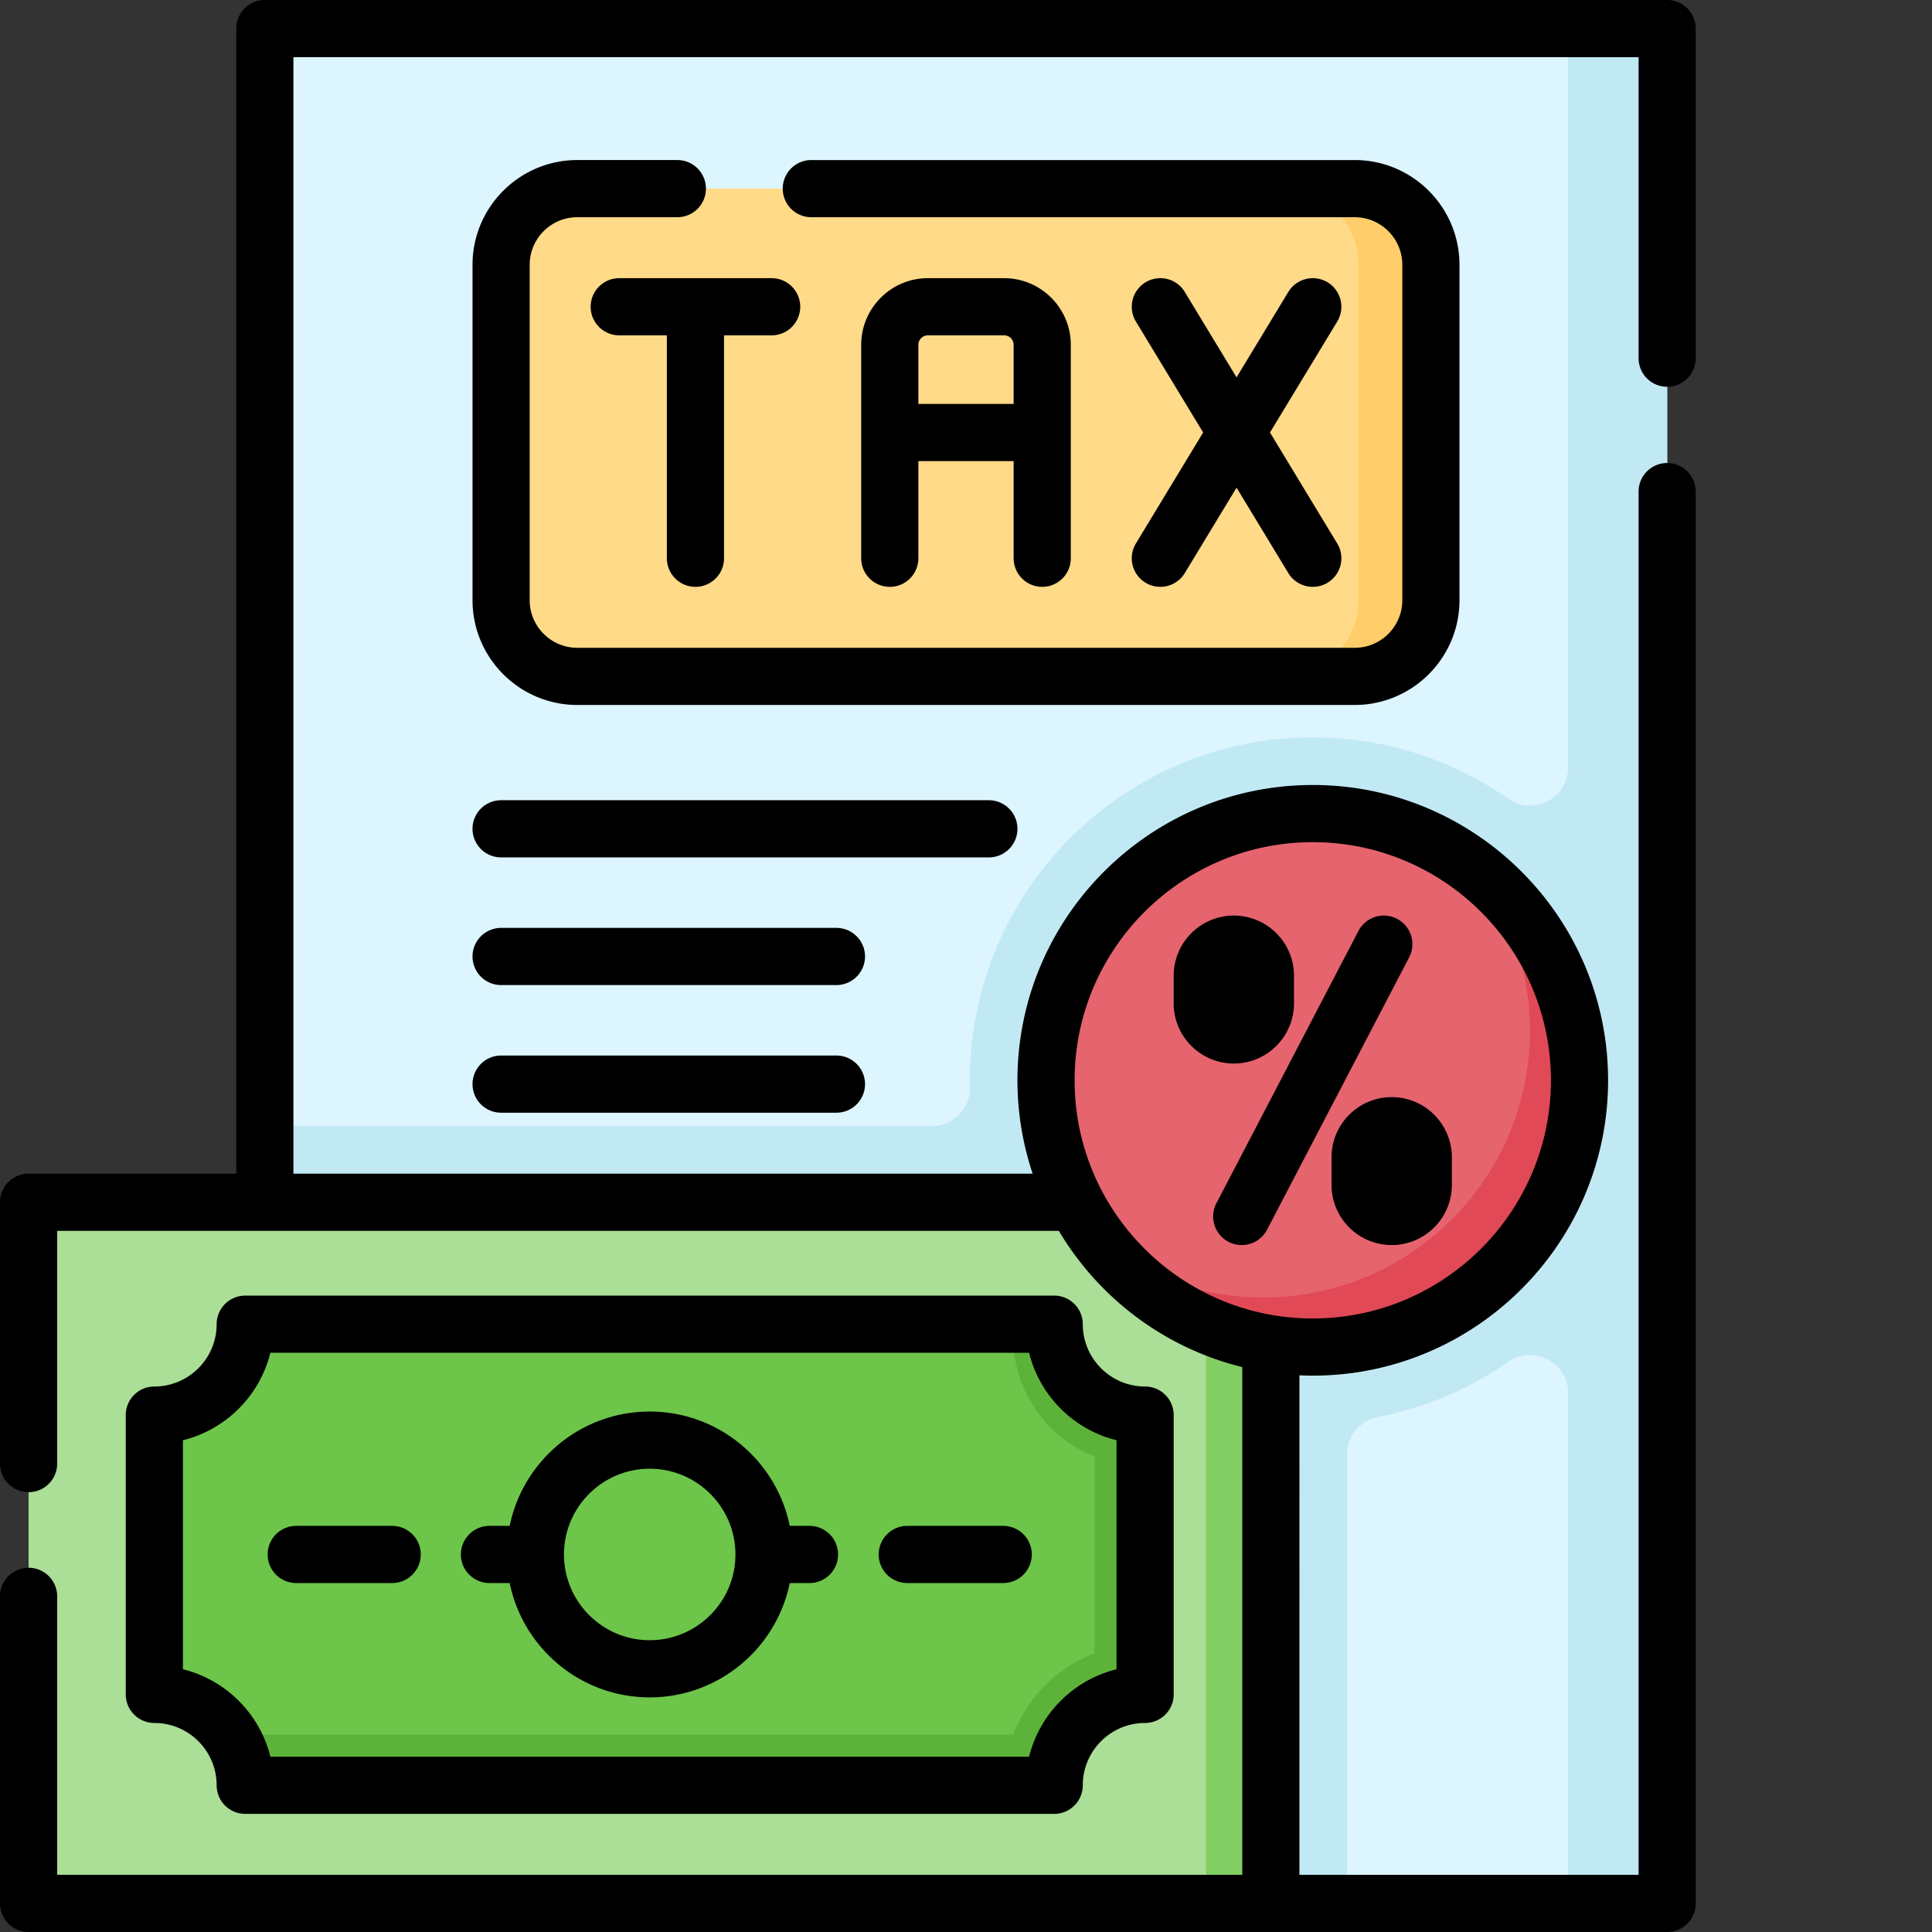
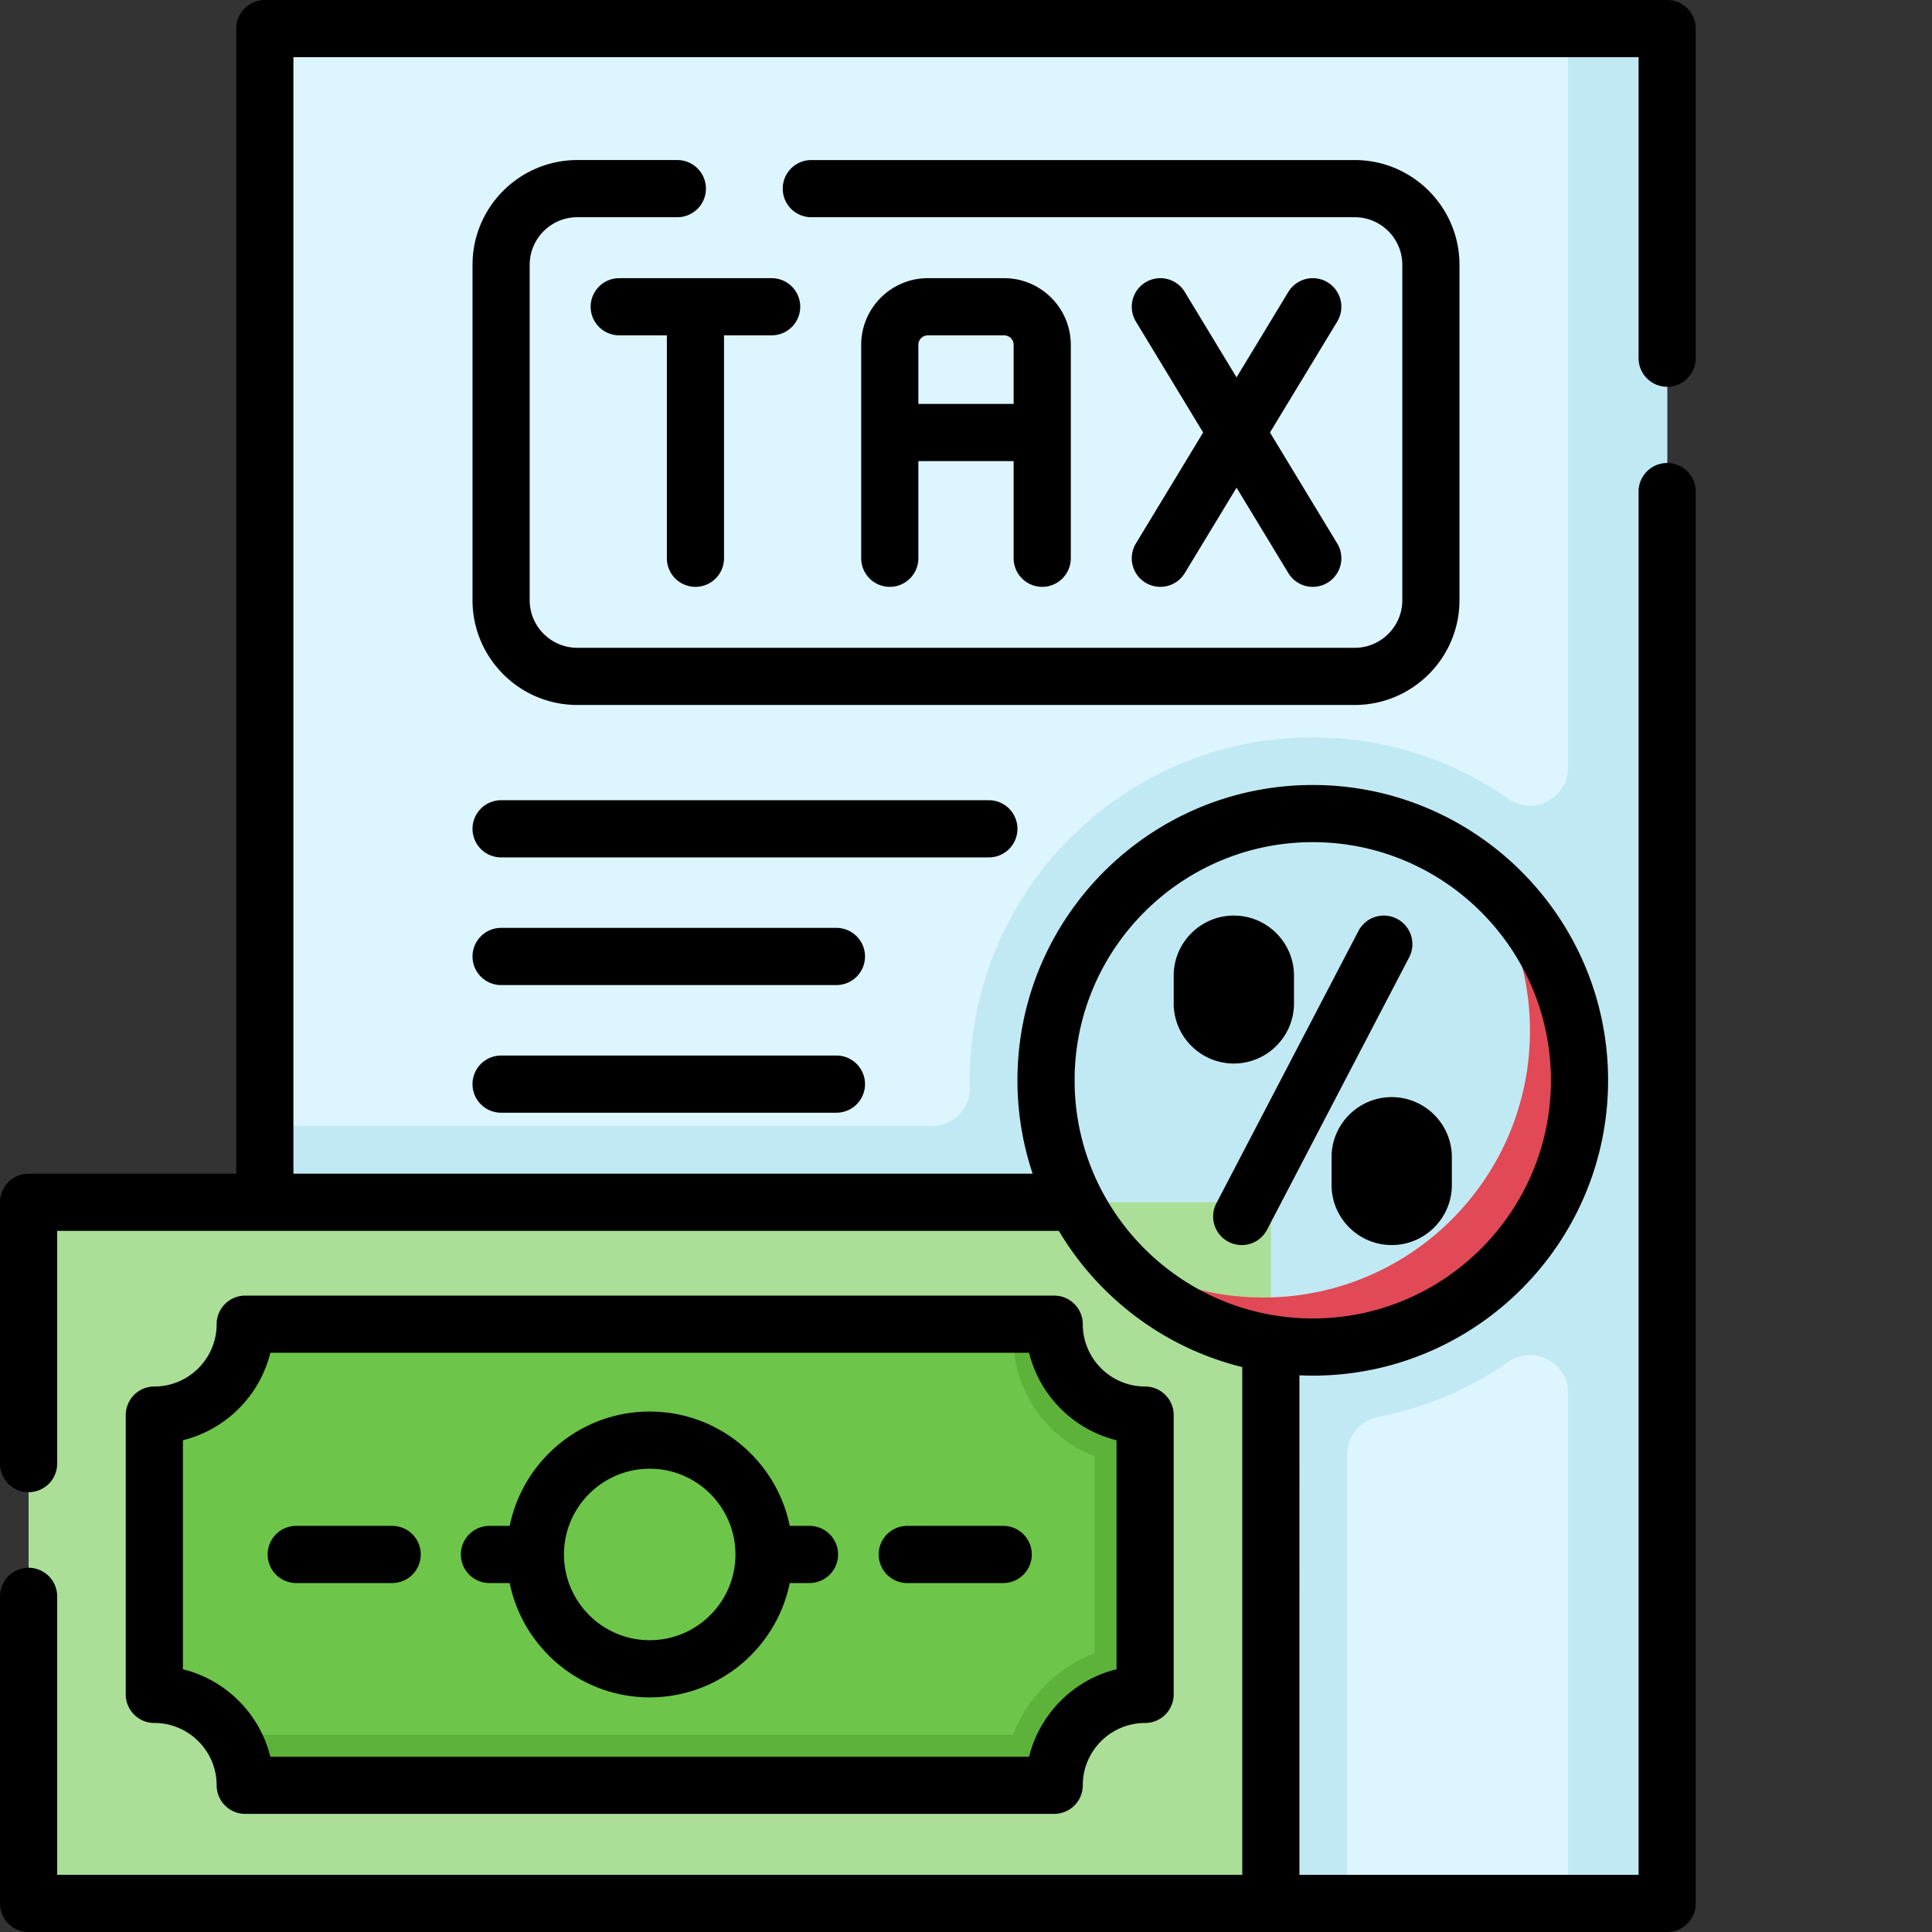
<svg xmlns="http://www.w3.org/2000/svg" version="1.1" width="512" height="512" x="0" y="0" viewBox="0 0 512 512.001" style="enable-background:new 0 0 512 512" xml:space="preserve">
  <rect x="0" y="0" width="512" height="512.001" fill="#333333" stroke="none" />
  <g>
    <path fill="#DDF5FF" d="M70.184 7.574h371.632v496.852H70.184zm0 0" data-original="#ddf5ff" />
    <path fill="#C1E9F4" d="M415.559 7.574v195.79c0 8.109-9.13 12.991-15.778 8.35-14.722-10.273-32.61-16.308-51.883-16.308-50.117 0-90.89 40.774-90.89 90.89 0 .63.008 1.259.023 1.884.117 5.629-4.46 10.234-10.094 10.234H70.185v206.012h286.804V385.44c0-4.82 3.407-8.988 8.14-9.898a90.42 90.42 0 0 0 34.493-14.563c6.73-4.68 15.938 0 15.938 8.2v135.246h26.254V7.574zm0 0" data-original="#c1e9f4" />
-     <path fill="#FFDA88" d="M256 49.988H152.996c-11.156 0-20.2 9.043-20.2 20.196v88.87c0 11.153 9.044 20.196 20.2 20.196h206.012c11.152 0 20.195-9.043 20.195-20.195V70.184c0-11.153-9.043-20.196-20.195-20.196zm0 0" data-original="#ffda88" />
-     <path fill="#FFCD69" d="M359.008 49.988H339.82c11.153 0 20.196 9.043 20.196 20.196v88.87c0 11.153-9.043 20.196-20.196 20.196h19.188c11.152 0 20.195-9.043 20.195-20.195V70.184c0-11.153-9.043-20.196-20.195-20.196zm0 0" data-original="#ffcd69" />
    <path fill="#ABDE97" d="M7.574 318.61v185.816H336.79V318.609zm0 0" data-original="#abde97" />
-     <path fill="#82CD64" d="M319.621 318.61v185.816h17.168V318.609zm0 0" data-original="#82cd64" />
    <path fill="#6DC54A" d="M172.18 473.121H64.988c0-13.305-10.785-24.09-24.09-24.09v-74.015c13.305 0 24.09-10.786 24.09-24.09h214.387c0 13.304 10.785 24.09 24.09 24.09v74.015c-13.305 0-24.09 10.785-24.09 24.09zm0 0" data-original="#6dc54a" />
    <path fill="#5DB33A" d="M279.375 350.926h-10.914v3.082c0 13.582 7.89 26.11 20.39 31.426.407.171.817.336 1.231.496v52.187a37.69 37.69 0 0 0-21.621 21.621H60.93a23.975 23.975 0 0 1 4.058 13.383h214.387c0-13.305 10.785-24.09 24.09-24.09v-74.015c-13.305 0-24.09-10.786-24.09-24.09zm0 0" data-original="#5db33a" />
-     <path fill="#E5646E" d="M418.586 286.297c0 39.039-31.649 70.687-70.688 70.687-39.043 0-70.691-31.648-70.691-70.687 0-39.043 31.648-70.692 70.691-70.692 39.04 0 70.688 31.649 70.688 70.692zm0 0" data-original="#e5646e" />
    <path fill="#E04955" d="M390.879 230.188c9.137 11.914 14.582 26.808 14.582 42.98 0 39.043-31.652 70.691-70.691 70.691-16.172 0-31.067-5.445-42.98-14.582 12.92 16.84 33.241 27.707 56.108 27.707 39.04 0 70.688-31.648 70.688-70.687 0-22.867-10.867-43.188-27.707-56.11zm0 0" data-original="#e04955" />
    <path d="M441.816 102.5c4.18 0 7.57-3.39 7.57-7.574V7.574A7.573 7.573 0 0 0 441.817 0H70.184c-4.18 0-7.57 3.39-7.57 7.574V311.04H7.573A7.574 7.574 0 0 0 0 318.613v69.258a7.574 7.574 0 0 0 7.574 7.574 7.574 7.574 0 0 0 7.574-7.574v-61.684h265.45c10.582 17.786 28.004 31.036 48.617 36.102v134.563H15.148V423.05a7.574 7.574 0 0 0-7.574-7.574A7.574 7.574 0 0 0 0 423.05v81.375A7.574 7.574 0 0 0 7.574 512h434.242c4.18 0 7.57-3.39 7.57-7.574V130.398a7.573 7.573 0 1 0-15.144 0v366.454h-89.879V364.469c1.172.054 2.348.09 3.535.09 43.153 0 78.262-35.11 78.262-78.262 0-43.156-35.11-78.266-78.262-78.266-43.156 0-78.265 35.11-78.265 78.266a77.91 77.91 0 0 0 4.031 24.742H77.758V15.15h356.484v79.777a7.574 7.574 0 0 0 7.574 7.574zm-93.918 120.68c34.801 0 63.114 28.312 63.114 63.117 0 34.8-28.313 63.113-63.114 63.113-34.804 0-63.117-28.312-63.117-63.113 0-34.805 28.313-63.117 63.117-63.117zm0 0" fill="#000000" data-original="#000000" />
    <path d="M184.3 155.52a7.574 7.574 0 0 0 7.575-7.575V88.867h12.621a7.574 7.574 0 0 0 7.574-7.574 7.574 7.574 0 0 0-7.574-7.574h-40.394c-4.18 0-7.57 3.39-7.57 7.574a7.573 7.573 0 0 0 7.57 7.574h12.625v59.078a7.574 7.574 0 0 0 7.574 7.575zM276.2 155.52c4.179 0 7.573-3.391 7.573-7.575v-56.55c0-9.747-7.93-17.676-17.675-17.676h-20.196c-9.746 0-17.675 7.93-17.675 17.676v56.55a7.576 7.576 0 0 0 7.574 7.575 7.574 7.574 0 0 0 7.574-7.575v-25.75h25.25v25.75a7.574 7.574 0 0 0 7.574 7.575zm-32.825-48.473V91.395a2.529 2.529 0 0 1 2.527-2.528h20.196a2.529 2.529 0 0 1 2.527 2.528v15.652zM303.578 154.422a7.57 7.57 0 0 0 10.402-2.55l13.72-22.638 13.722 22.637a7.561 7.561 0 0 0 6.484 3.649 7.572 7.572 0 0 0 6.469-11.5l-17.816-29.403 17.816-29.398a7.572 7.572 0 0 0-2.55-10.403 7.572 7.572 0 0 0-10.403 2.551l-13.723 22.64-13.719-22.64a7.576 7.576 0 0 0-10.402-2.55 7.572 7.572 0 0 0-2.55 10.402l17.816 29.398-17.817 29.403a7.572 7.572 0 0 0 2.551 10.402zm0 0" fill="#000000" data-original="#000000" />
    <path d="M386.777 159.055V70.184c0-15.313-12.457-27.77-27.77-27.77h-144a7.574 7.574 0 0 0-7.573 7.574 7.574 7.574 0 0 0 7.574 7.575h144c6.96 0 12.62 5.664 12.62 12.62v88.872c0 6.96-5.663 12.62-12.62 12.62H152.996c-6.96 0-12.625-5.663-12.625-12.62V70.184c0-6.961 5.664-12.621 12.625-12.621h26.508a7.574 7.574 0 0 0 7.574-7.575 7.574 7.574 0 0 0-7.574-7.574h-26.508c-15.316 0-27.773 12.457-27.773 27.77v88.87c0 15.313 12.457 27.77 27.773 27.77h206.012c15.312 0 27.77-12.457 27.77-27.77zM57.414 473.121a7.574 7.574 0 0 0 7.574 7.574h214.387a7.574 7.574 0 0 0 7.574-7.574c0-9.11 7.406-16.516 16.516-16.516a7.574 7.574 0 0 0 7.574-7.574v-74.015a7.574 7.574 0 0 0-7.574-7.575c-9.11 0-16.516-7.41-16.516-16.515a7.574 7.574 0 0 0-7.574-7.574H64.988a7.574 7.574 0 0 0-7.574 7.574c0 9.105-7.41 16.515-16.516 16.515a7.574 7.574 0 0 0-7.574 7.575v74.015a7.574 7.574 0 0 0 7.574 7.574c9.11 0 16.516 7.41 16.516 16.516zm-8.941-91.445c11.386-2.809 20.367-11.79 23.175-23.176h201.07c2.805 11.387 11.786 20.367 23.173 23.176v60.695c-11.387 2.809-20.368 11.79-23.172 23.176H71.649c-2.805-11.387-11.79-20.367-23.176-23.176zm0 0" fill="#000000" data-original="#000000" />
    <path d="M240.434 419.523h25.425a7.574 7.574 0 0 0 7.575-7.574 7.574 7.574 0 0 0-7.575-7.574h-25.425a7.574 7.574 0 0 0-7.575 7.574 7.574 7.574 0 0 0 7.575 7.574zM129.71 419.523h5.364c3.52 17.266 18.82 30.297 37.11 30.297 18.289 0 33.59-13.03 37.105-30.297h5.234a7.574 7.574 0 0 0 7.575-7.574 7.574 7.574 0 0 0-7.575-7.574h-5.234c-3.516-17.266-18.816-30.297-37.105-30.297-18.29 0-33.59 13.031-37.11 30.297h-5.363a7.574 7.574 0 0 0-7.574 7.574 7.574 7.574 0 0 0 7.574 7.574zm42.47-30.296c12.53 0 22.722 10.195 22.722 22.722 0 12.531-10.191 22.723-22.722 22.723-12.528 0-22.72-10.192-22.72-22.723 0-12.527 10.192-22.722 22.72-22.722zM78.504 419.523h25.426a7.574 7.574 0 0 0 7.574-7.574 7.574 7.574 0 0 0-7.574-7.574H78.504a7.574 7.574 0 0 0-7.574 7.574 7.574 7.574 0 0 0 7.574 7.574zM326.98 281.844c8.79 0 15.942-7.153 15.942-15.942v-7.324c0-8.789-7.152-15.941-15.942-15.941-8.789 0-15.94 7.152-15.94 15.941v7.324c0 8.79 7.151 15.942 15.94 15.942zM352.875 306.691v7.32c0 8.794 7.152 15.942 15.941 15.942 8.79 0 15.942-7.148 15.942-15.941v-7.32c0-8.79-7.153-15.942-15.942-15.942-8.789 0-15.941 7.152-15.941 15.941zM325.566 329.094a7.57 7.57 0 0 0 10.219-3.21l37.653-72.17a7.572 7.572 0 0 0-3.211-10.218 7.572 7.572 0 0 0-10.22 3.211l-37.652 72.172a7.572 7.572 0 0 0 3.211 10.215zM269.633 219.645a7.574 7.574 0 0 0-7.574-7.575H132.797a7.574 7.574 0 0 0-7.574 7.575 7.574 7.574 0 0 0 7.574 7.574h129.262a7.574 7.574 0 0 0 7.574-7.574zM221.664 279.73h-88.867a7.574 7.574 0 0 0-7.574 7.575 7.574 7.574 0 0 0 7.574 7.574h88.867a7.574 7.574 0 0 0 7.574-7.574 7.574 7.574 0 0 0-7.574-7.575zM221.664 245.902h-88.867a7.574 7.574 0 0 0-7.574 7.575c0 4.18 3.39 7.574 7.574 7.574h88.867a7.576 7.576 0 0 0 7.574-7.574 7.574 7.574 0 0 0-7.574-7.575zm0 0" fill="#000000" data-original="#000000" />
  </g>
</svg>